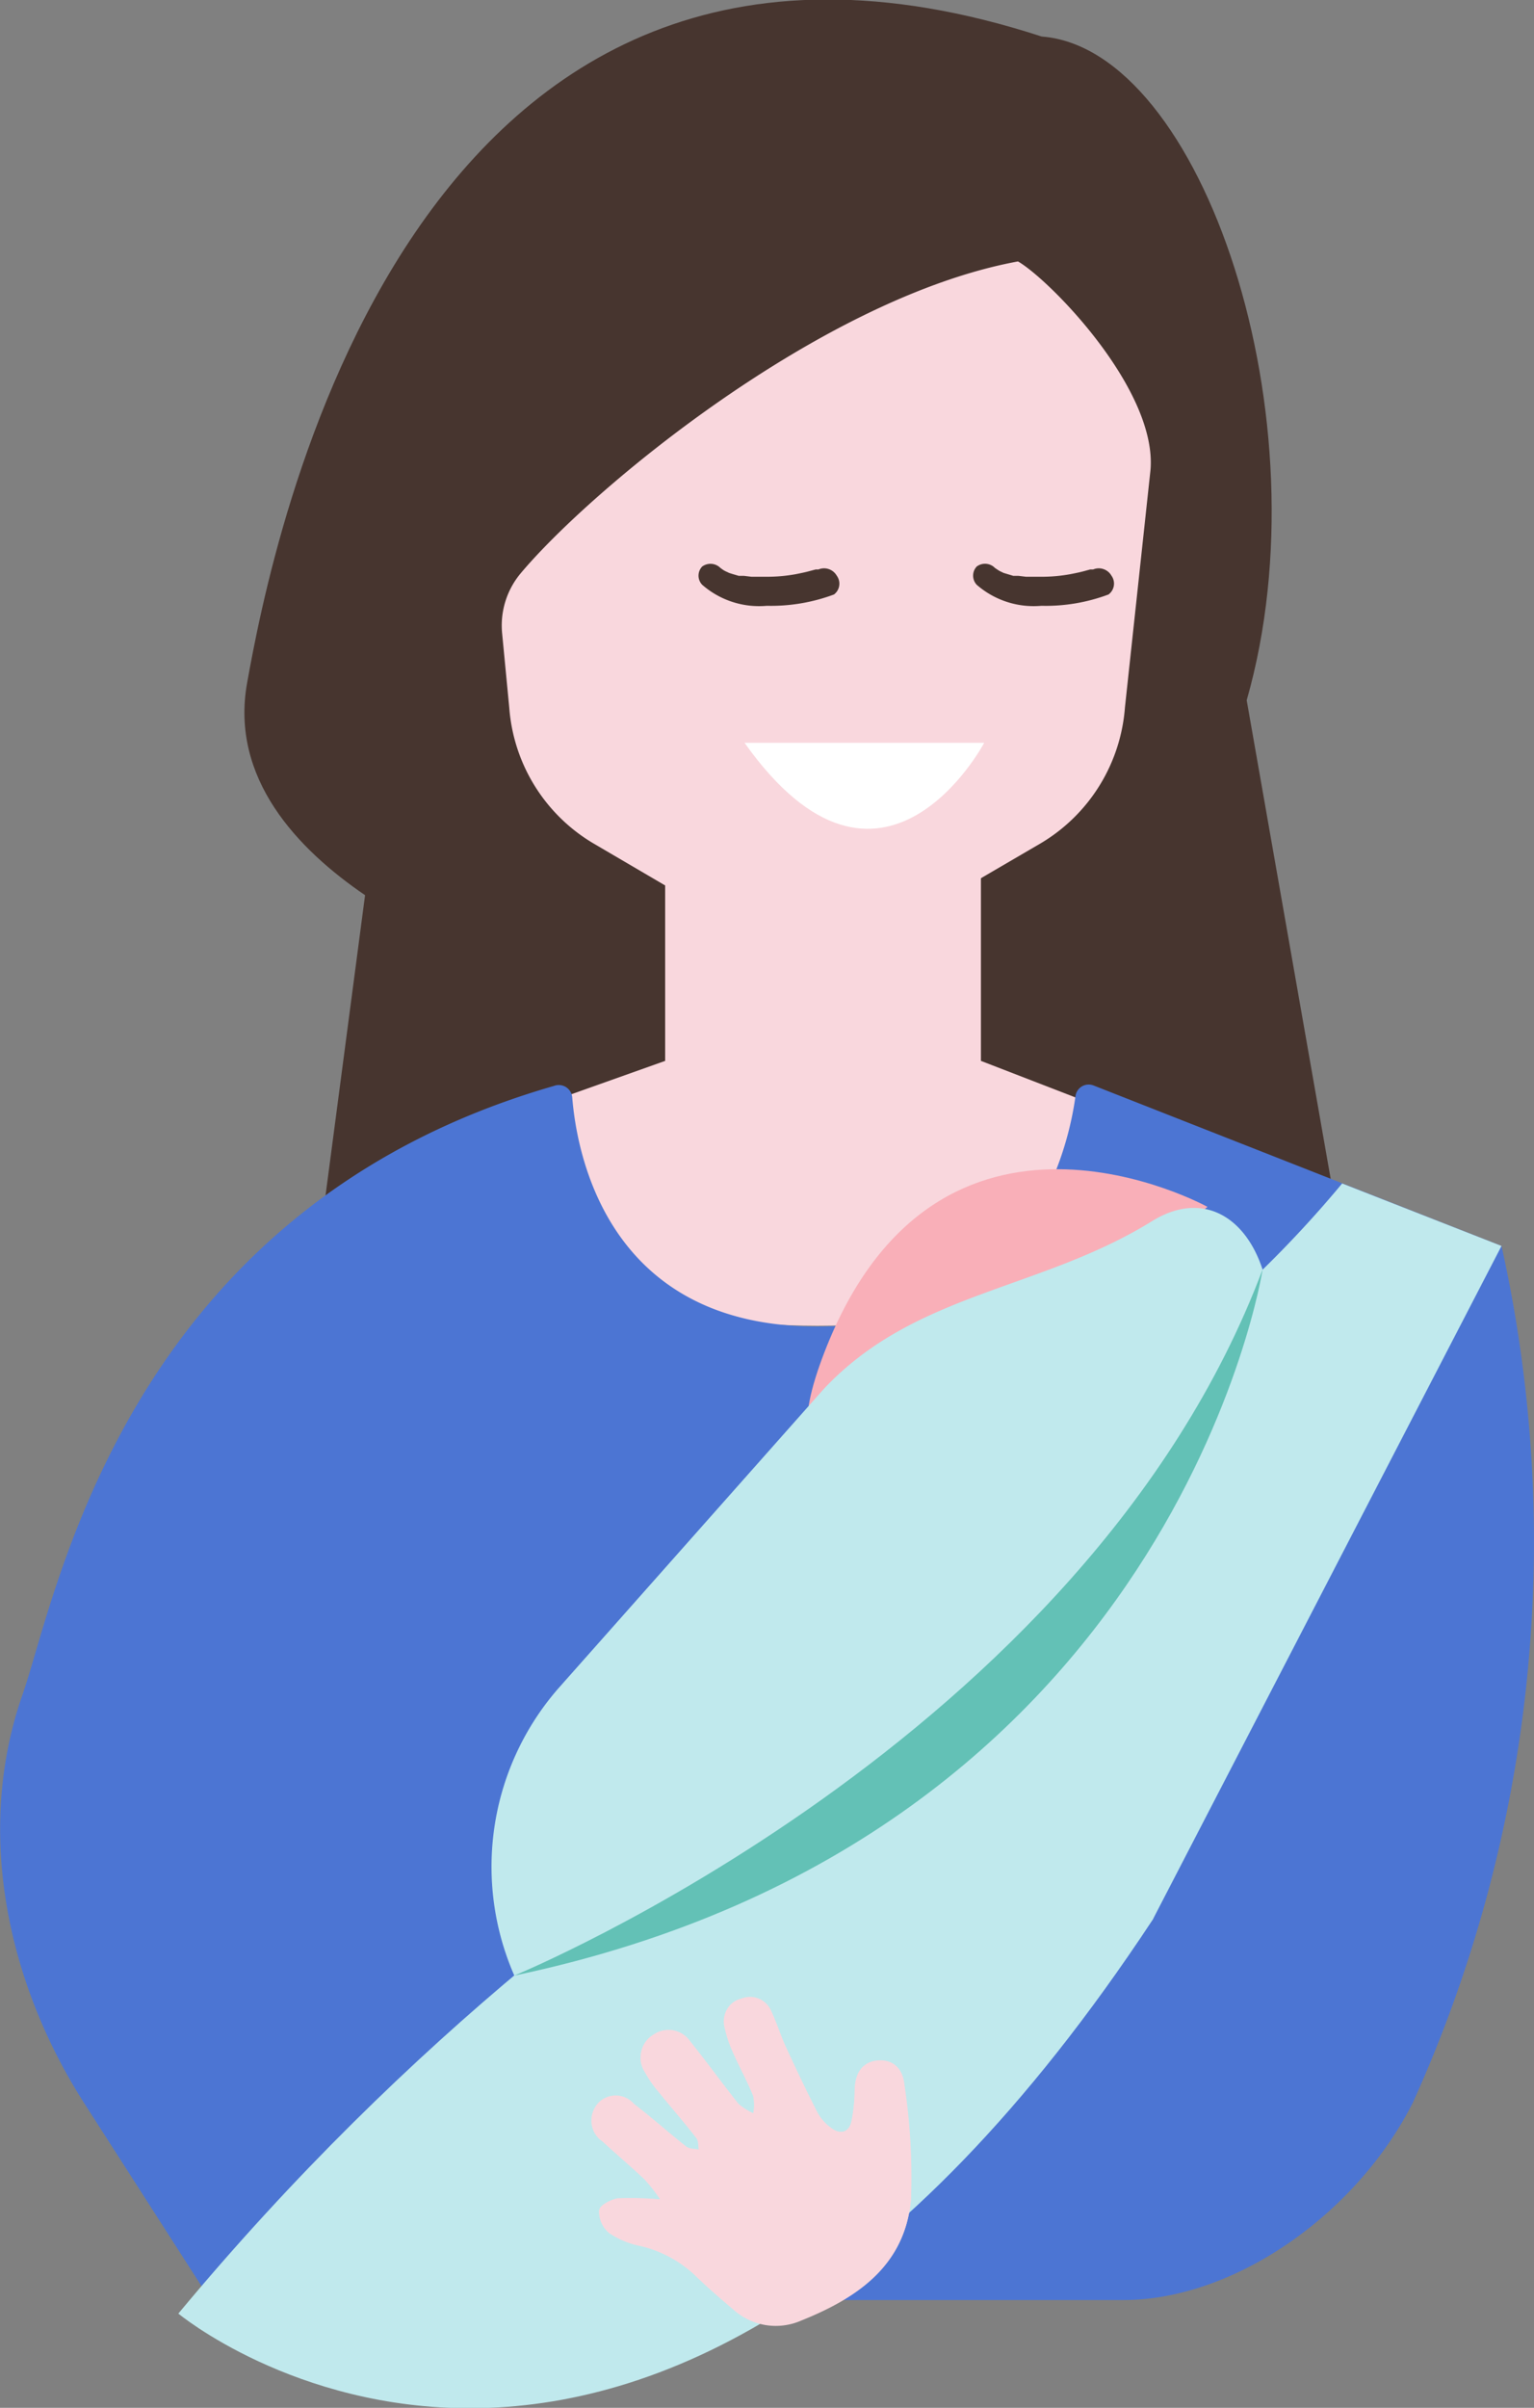
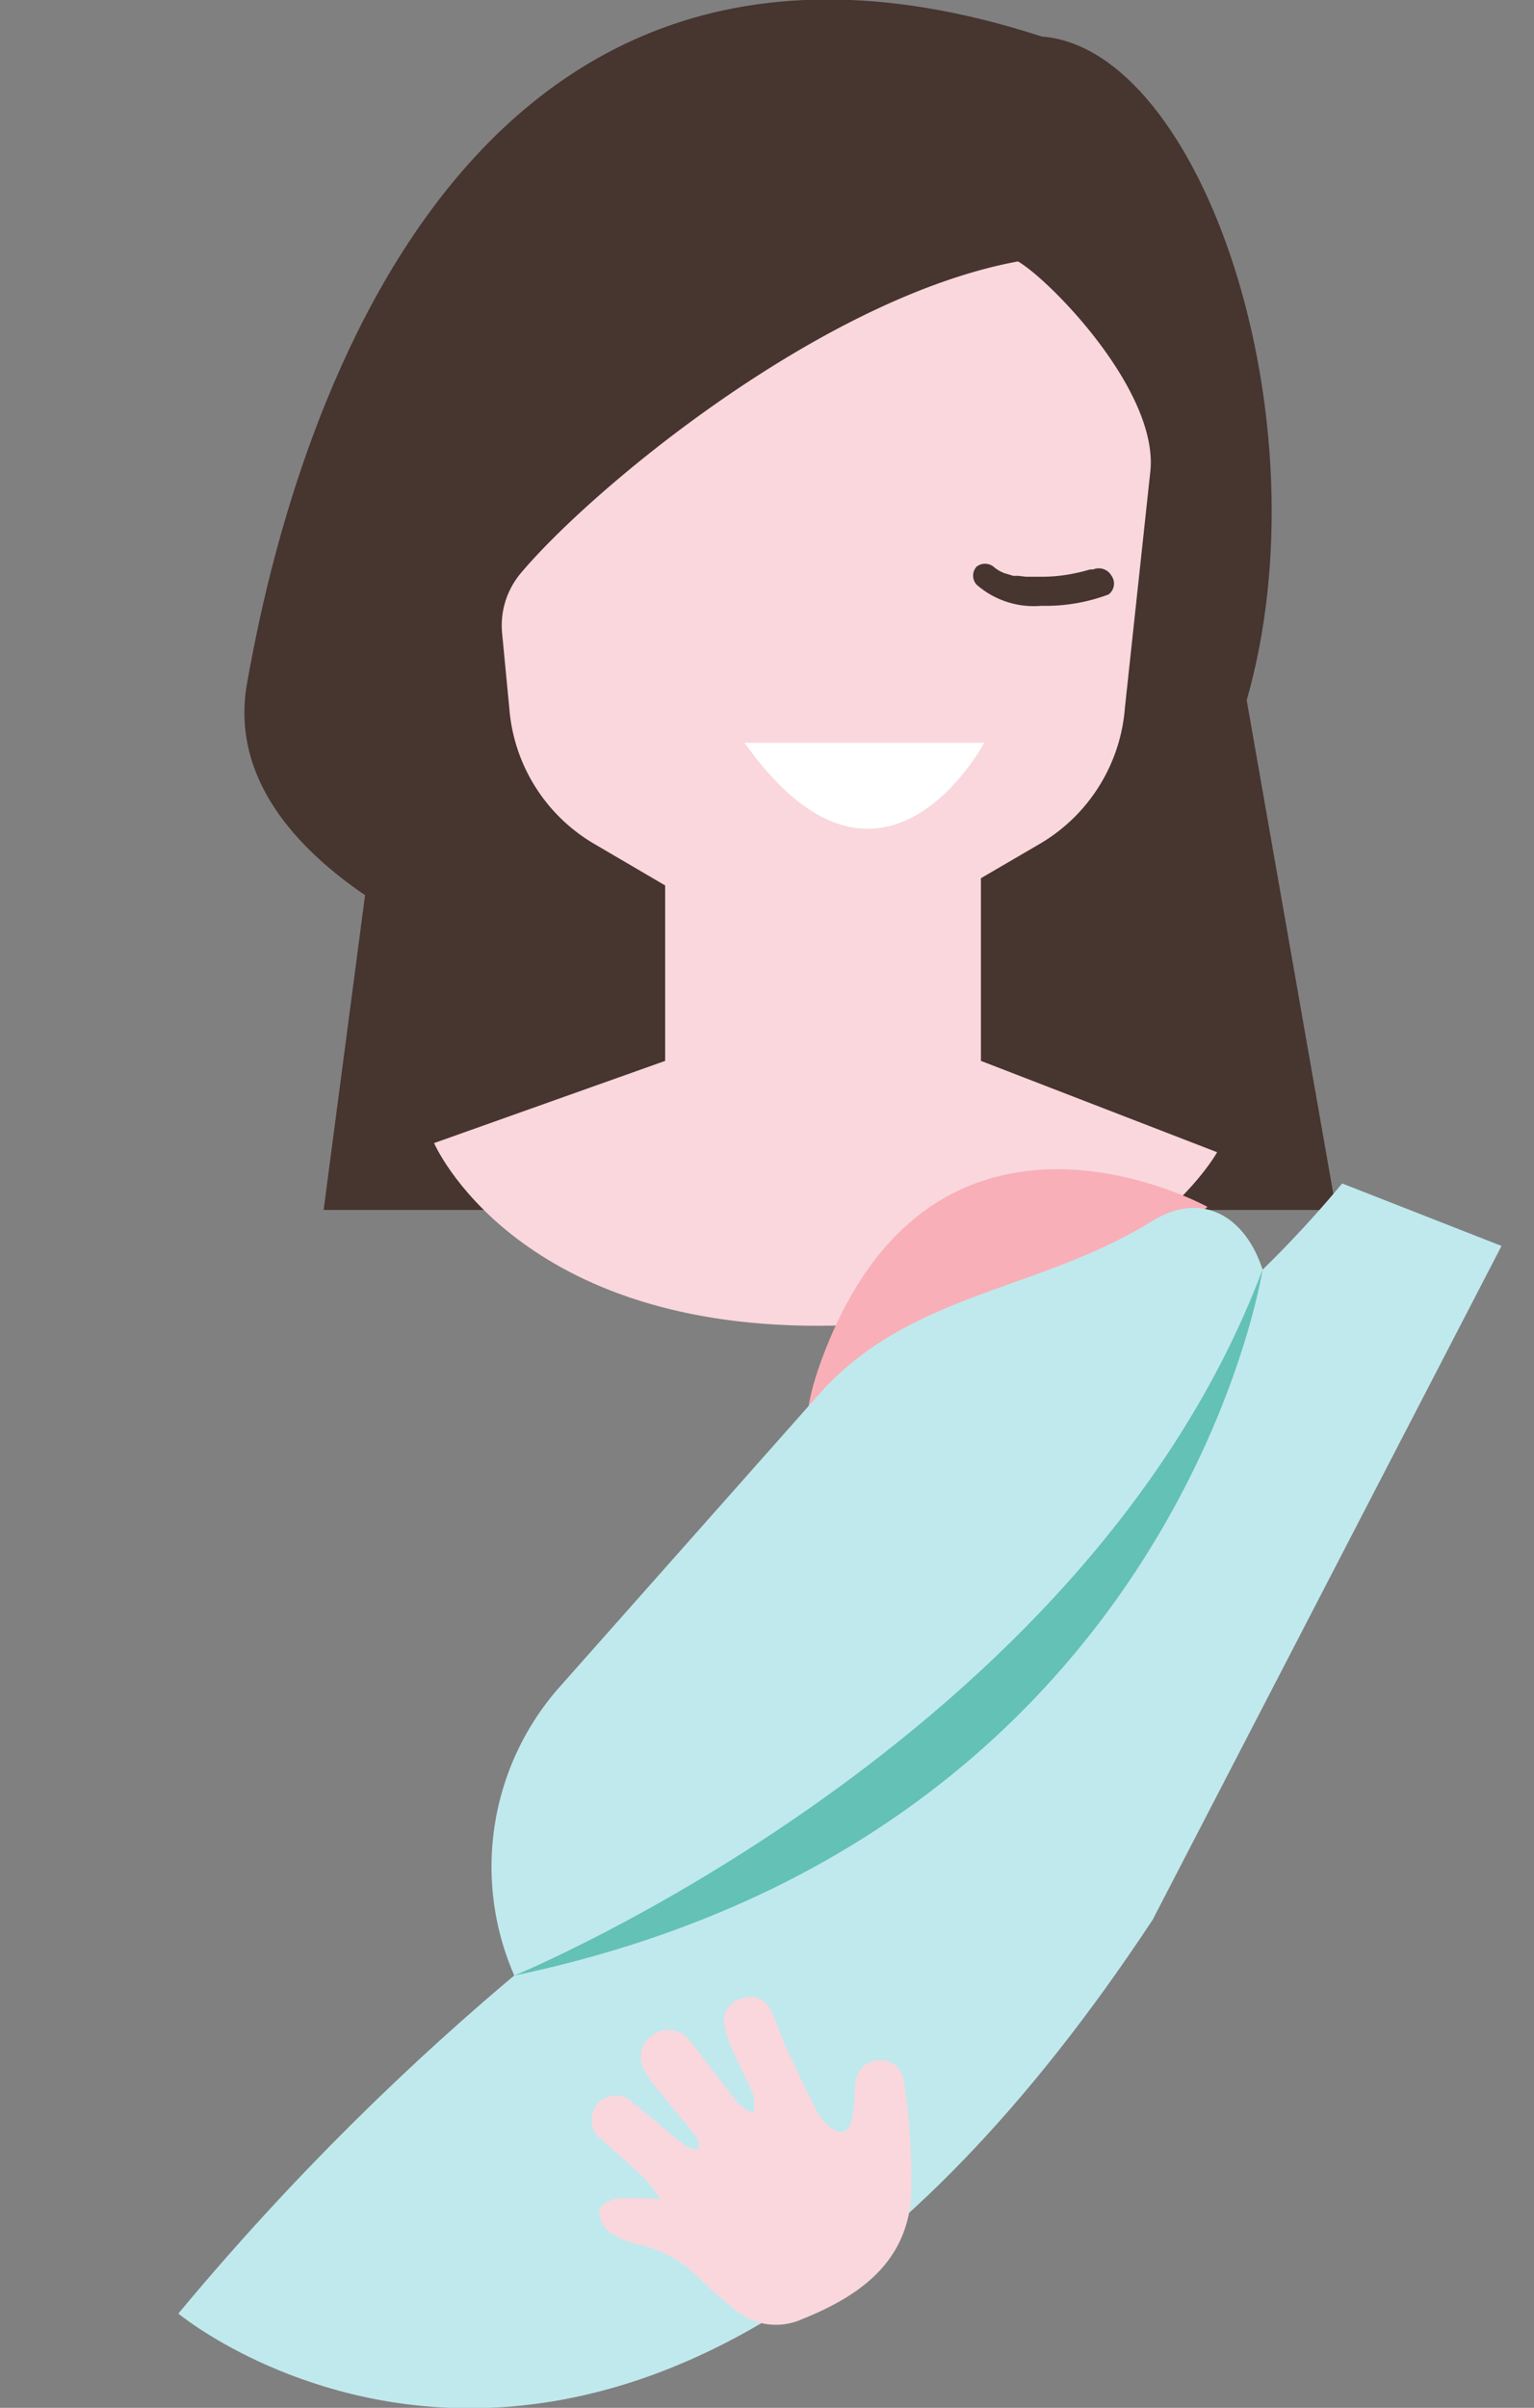
<svg xmlns="http://www.w3.org/2000/svg" viewBox="0 0 84.04 131.8">
  <rect x="0" y="0" width="84.04" height="131.8" fill="#808080" stroke="none" />
  <defs>
    <style>.cls-1{fill:#47352f;}.cls-2{fill:#f9d7dd;}.cls-3{fill:#4c75d3;}.cls-4{fill:#f9afb8;}.cls-5{fill:#c0e9ed;}.cls-6{fill:#63c1b6;}.cls-7{fill:#fff;}</style>
  </defs>
  <g id="Calque_2" data-name="Calque 2">
    <g id="Elements">
      <path class="cls-1" d="M57.07,2C22.25-9.33,14.83,30.21,13.54,37.37,12.59,42.62,16.33,46.5,20,49L17.73,66.23H73.2l-4.9-27.9C72.69,23,65.87,2.67,57.07,2Z" />
      <path class="cls-2" d="M66.68,63.07l-12.94-5V46.83L36.44,47V58.07l-12.66,4.5s4.31,10,21,10S66.68,63.07,66.68,63.07Z" />
-       <path class="cls-3" d="M82.26,68.2a74.46,74.46,0,0,1-4.86,46.9c-3.12,6.15-9.82,10.8-15.87,10.8h-50L4.63,115.15c-4.26-6.64-6-14.94-3.4-22.38C3.1,87.48,6.74,66.23,30.35,59.44a.74.74,0,0,1,1,.63c.25,3.11,1.95,12.54,13.41,12.54S58.5,63.09,58.92,60a.73.73,0,0,1,1-.58L82.26,68.2" />
      <path class="cls-2" d="M55.77,14.31c1.73,1,7.63,7,7.26,11.41l-1.4,13A9.48,9.48,0,0,1,57,46.17l-8.71,5.08a7,7,0,0,1-7.1,0L32.5,46.16a9.45,9.45,0,0,1-4.6-7.42l-.39-4.06a4.45,4.45,0,0,1,1-3.28C32.37,26.79,45,16.29,55.77,14.31Z" />
      <path class="cls-4" d="M66.15,66.06s-14.78-8.16-21,8S66.15,66.06,66.15,66.06Z" />
      <path class="cls-5" d="M63.15,87l-7.51,20.43a14.83,14.83,0,0,1-21.58,7.43h0a14.84,14.84,0,0,1-3.49-22.42l14.55-16.4c5-5.33,11.82-5.38,18-9.2S74,75.05,63.15,87Z" />
      <path class="cls-5" d="M63.15,87S35.06,96.25,9.77,126.64c0,0,25.29,21,53.38-21.56,0,0,10-24,6.49-31.52S63.15,87,63.15,87Z" />
      <path class="cls-5" d="M63.15,105.08,82.26,68.2l-8.73-3.42a62.15,62.15,0,0,1-18.36,15C44.22,85.34,63.15,105.08,63.15,105.08Z" />
      <path class="cls-6" d="M28.17,108.14s31.28-12.82,41-38.65C69.18,69.49,64.37,100.54,28.17,108.14Z" />
      <path class="cls-7" d="M40.79,40.66H53.92S48.31,51.25,40.79,40.66Z" />
-       <path class="cls-1" d="M45.84,31.51a.8.8,0,0,0-1-.34l-.15,0h0l-.34.09c-.25.07-.51.12-.76.17a8.74,8.74,0,0,1-1.58.14q-.42,0-.84,0l-.42-.05h-.1l-.18,0-.34-.1-.19-.06-.1-.05a1.27,1.27,0,0,1-.23-.12l-.14-.1h0l0,0a.77.77,0,0,0-1-.08.72.72,0,0,0,0,1,4.74,4.74,0,0,0,3.54,1.15,9.86,9.86,0,0,0,3.68-.62A.74.74,0,0,0,45.84,31.51Z" />
      <path class="cls-1" d="M60.89,31.51a.8.8,0,0,0-1-.34l-.16,0h0l-.33.09c-.26.07-.51.12-.77.17a8.66,8.66,0,0,1-1.58.14q-.42,0-.84,0l-.42-.05h-.09l-.19,0-.33-.1-.2-.06-.1-.05a1.19,1.19,0,0,1-.22-.12l-.15-.1h0l0,0a.76.76,0,0,0-1-.08.73.73,0,0,0,0,1,4.75,4.75,0,0,0,3.54,1.15,9.79,9.79,0,0,0,3.68-.62A.74.74,0,0,0,60.89,31.51Z" />
      <g id="LQg16D">
-         <path class="cls-2" d="M36.17,120.39a17.66,17.66,0,0,0-2.35,0c-.4.06-1,.38-1,.66a1.52,1.52,0,0,0,.56,1.19,4.73,4.73,0,0,0,1.73.71,6.5,6.5,0,0,1,3.1,1.73c.65.62,1.34,1.21,2,1.77a3.47,3.47,0,0,0,3.69.57c3.07-1.23,5.67-3,6-6.58a33.89,33.89,0,0,0-.36-6.27c-.11-1-.68-1.42-1.53-1.32s-1.15.66-1.19,1.61a8.76,8.76,0,0,1-.18,1.7c-.15.62-.62.76-1.12.37a2.53,2.53,0,0,1-.75-.85c-.61-1.19-1.18-2.4-1.74-3.61-.28-.62-.48-1.28-.77-1.89a1.26,1.26,0,0,0-1.63-.73,1.24,1.24,0,0,0-.94,1.51,6.89,6.89,0,0,0,.5,1.47c.34.77.76,1.52,1.07,2.3a2.52,2.52,0,0,1,0,1,3.28,3.28,0,0,1-.81-.51c-.9-1.13-1.75-2.31-2.66-3.44a1.44,1.44,0,0,0-2-.35,1.41,1.41,0,0,0-.46,2,6.39,6.39,0,0,0,.74,1.07c.69.85,1.41,1.67,2.08,2.54.13.16.09.45.14.68-.24-.05-.54,0-.71-.17-1-.76-1.89-1.57-2.86-2.33a1.32,1.32,0,0,0-2,0,1.35,1.35,0,0,0,.29,2c.76.71,1.56,1.37,2.31,2.09A9.69,9.69,0,0,1,36.17,120.39Z" />
        <path class="cls-2" d="M36.17,120.39a9.69,9.69,0,0,0-.84-1.14c-.75-.72-1.55-1.38-2.31-2.09a1.35,1.35,0,0,1-.29-2,1.32,1.32,0,0,1,2,0c1,.76,1.89,1.57,2.86,2.33.17.14.47.12.71.17-.05-.23,0-.52-.14-.68-.67-.87-1.39-1.69-2.08-2.54a6.39,6.39,0,0,1-.74-1.07,1.41,1.41,0,0,1,.46-2,1.44,1.44,0,0,1,2,.35c.91,1.13,1.76,2.31,2.66,3.44a3.28,3.28,0,0,0,.81.51,2.52,2.52,0,0,0,0-1c-.31-.78-.73-1.53-1.07-2.3a6.89,6.89,0,0,1-.5-1.47,1.24,1.24,0,0,1,.94-1.51,1.26,1.26,0,0,1,1.63.73c.29.61.49,1.27.77,1.89.56,1.21,1.13,2.42,1.74,3.61a2.53,2.53,0,0,0,.75.85c.5.39,1,.25,1.12-.37a8.76,8.76,0,0,0,.18-1.7c0-.95.45-1.52,1.19-1.61s1.42.27,1.53,1.32a33.89,33.89,0,0,1,.36,6.27c-.33,3.58-2.93,5.35-6,6.58a3.47,3.47,0,0,1-3.69-.57c-.7-.56-1.39-1.15-2-1.77a6.5,6.5,0,0,0-3.1-1.73,4.73,4.73,0,0,1-1.73-.71,1.52,1.52,0,0,1-.56-1.19c0-.28.65-.6,1-.66A17.66,17.66,0,0,1,36.17,120.39Z" />
      </g>
    </g>
  </g>
</svg>